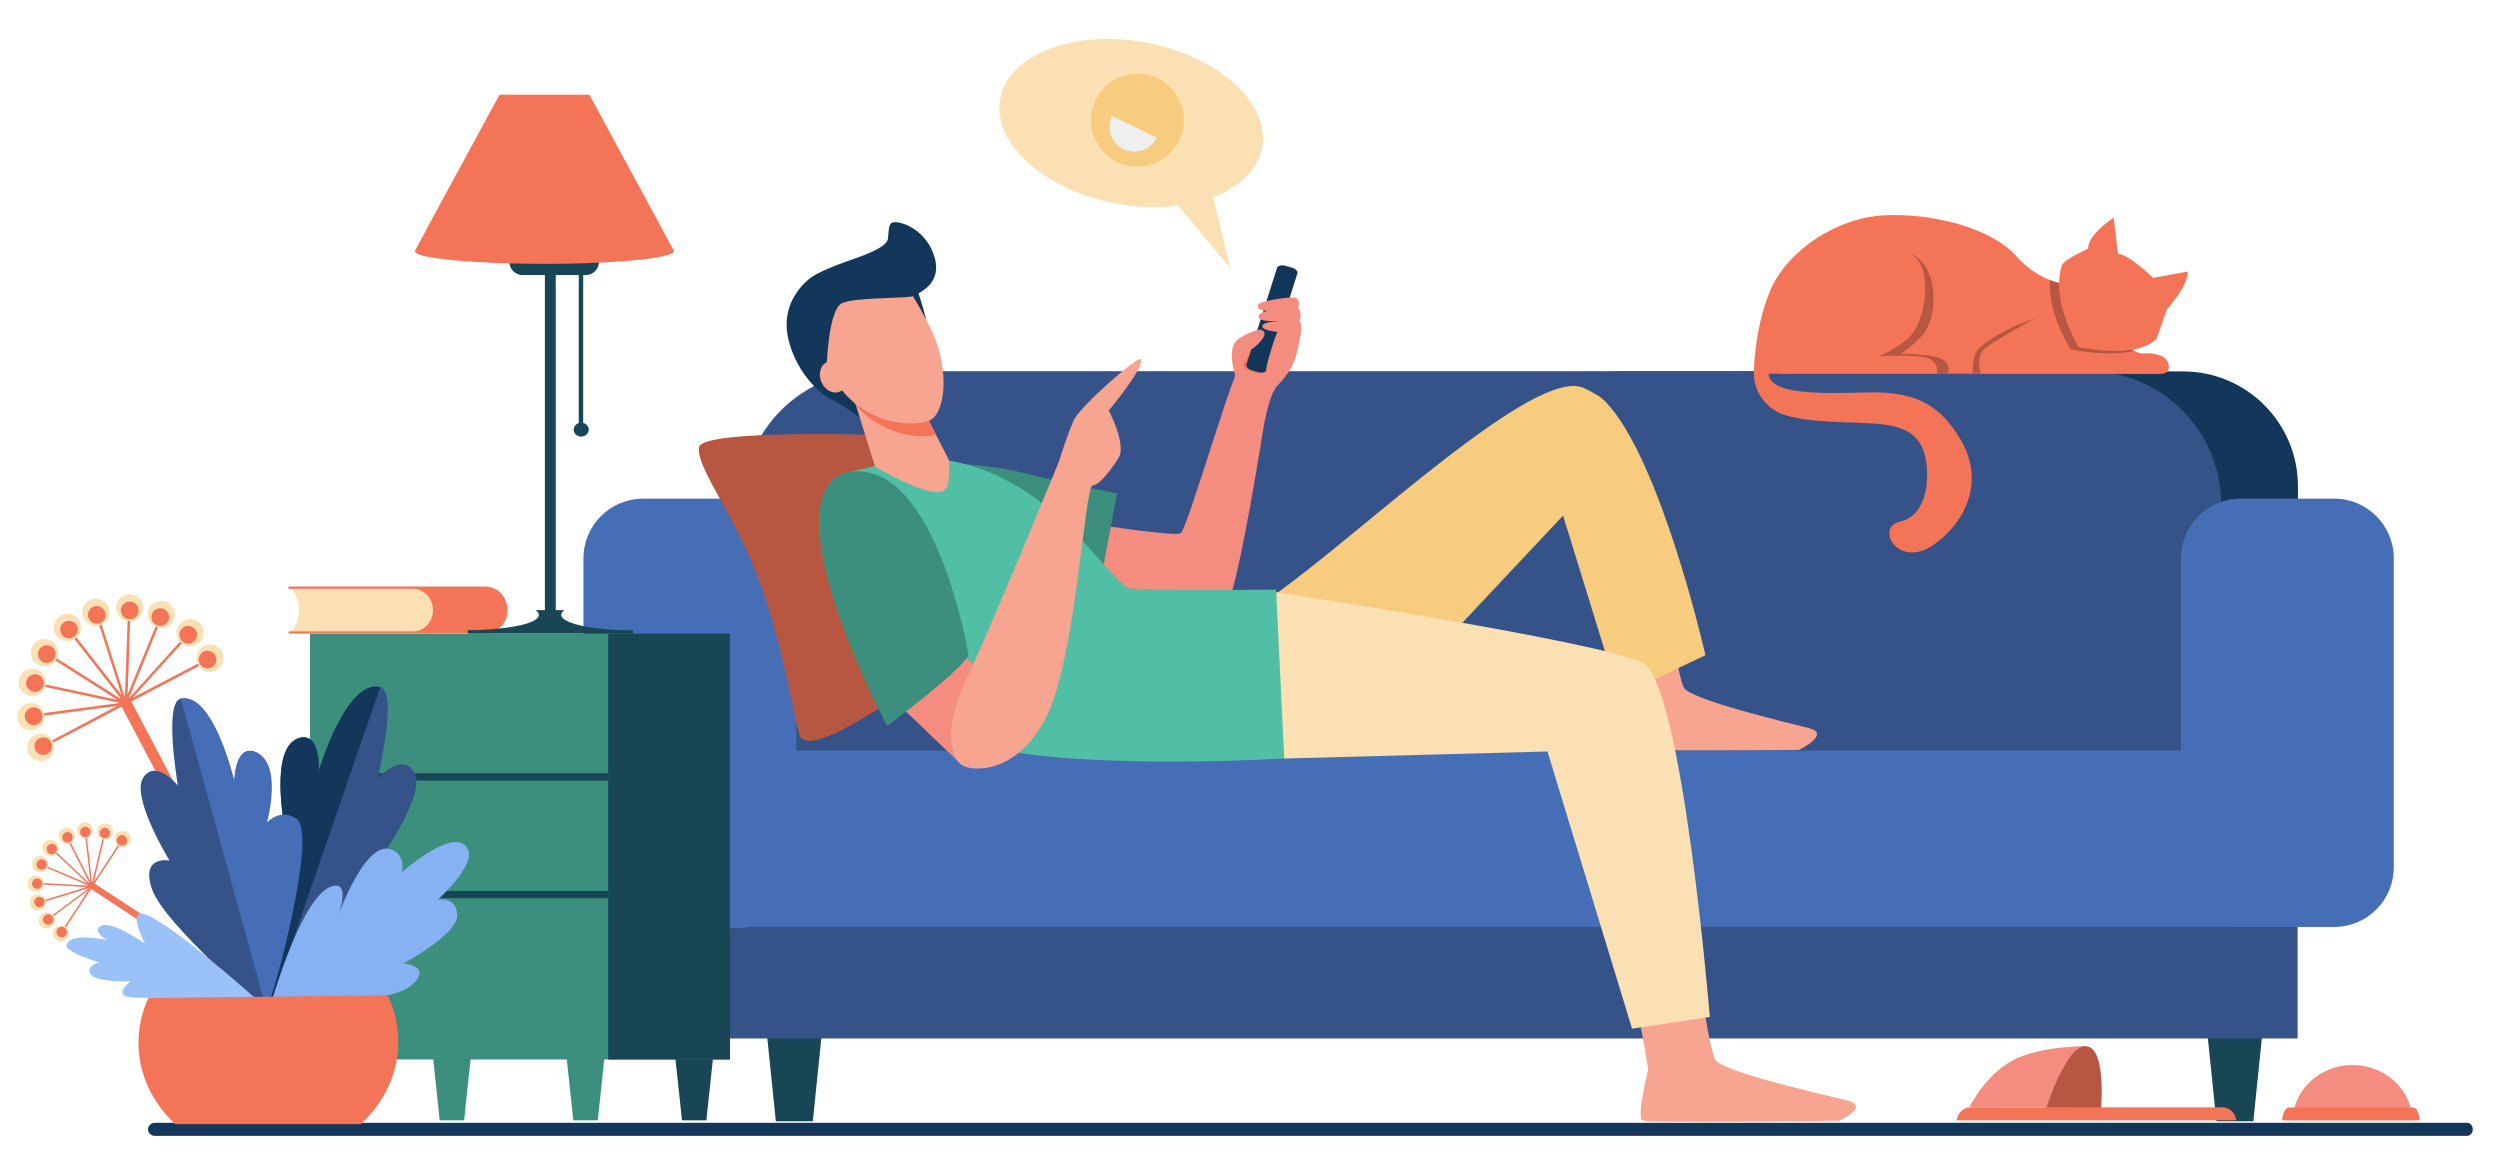
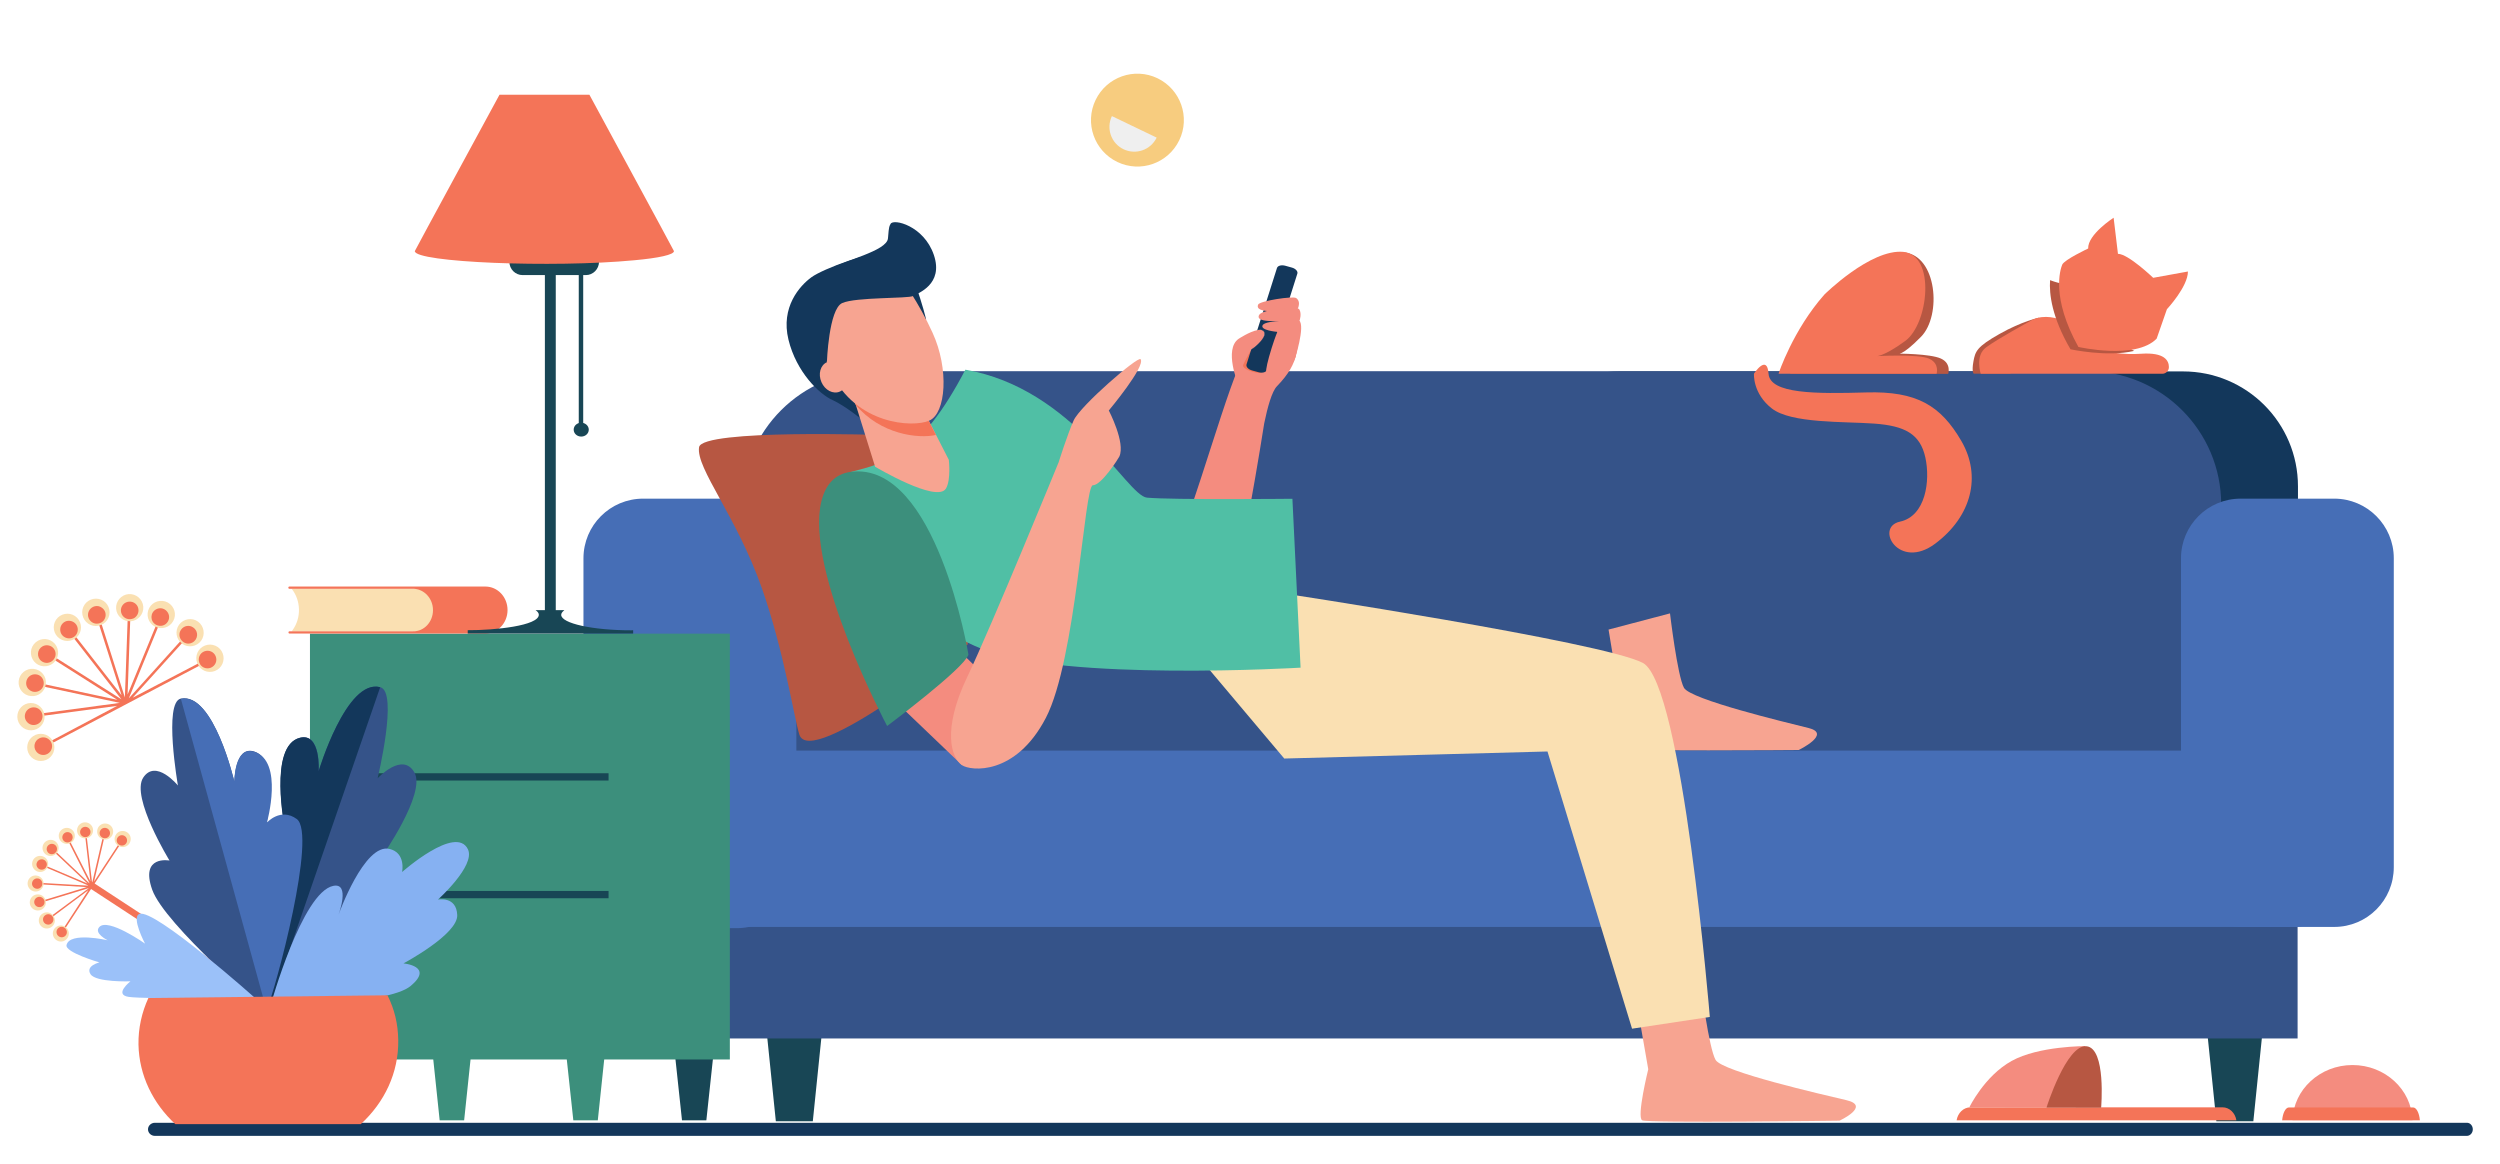
<svg xmlns="http://www.w3.org/2000/svg" version="1.2" id="Layer_1" x="0px" y="0px" viewBox="0 0 2022 941.5" overflow="visible" xml:space="preserve">
  <g>
    <g>
      <g>
        <g>
          <polygon fill="#184655" points="657.4,906.9 627.5,906.9 619.4,827.9 665.5,827.9 " />
          <polygon fill="#184655" points="1822.5,906.9 1792.6,906.9 1784.5,827.9 1830.6,827.9 " />
          <path fill="#13375B" d="M1309.6,300.4h456c51.4,0,93,41.6,93,93v179h-642v-179C1216.6,342.1,1258.2,300.4,1309.6,300.4z" />
          <path fill="#355389" d="M708,300.2h980.7c59.5,0,107.8,48.3,107.8,107.8v221.6H600.2V408C600.2,348.5,648.4,300.2,708,300.2z" />
          <polygon fill="#355389" points="1858.3,612.3 561.1,612.2 561,839.9 1858.3,839.9 " />
          <path fill="#466EB6" d="M595.8,750.7h-75.6c-26.7,0-48.3-21.6-48.3-48.3V451.6c0-26.7,21.6-48.3,48.3-48.3h75.6 c26.7,0,48.3,21.6,48.3,48.3v250.8C644.1,729.1,622.5,750.7,595.8,750.7z" />
          <path fill="#466EB6" d="M1887.9,749.7h-75.7c-26.6,0-48.2-21.6-48.2-48.2V451.5c0-26.6,21.6-48.2,48.2-48.2h75.7 c26.6,0,48.2,21.6,48.2,48.2v249.9C1936.1,728.1,1914.6,749.7,1887.9,749.7z" />
          <path fill="#466EB6" d="M1853.8,749.7H567c-27.6,0-50-22.4-50-50v-42.6c0-27.6,22.4-50,50-50h1286.7c27.6,0,50,22.4,50,50v42.6 C1903.7,727.3,1881.4,749.7,1853.8,749.7z" />
        </g>
        <g>
          <path fill="#13375B" d="M2000,913.4c0-2.9-2.1-5.3-4.7-5.3h-1870c-3.1,0-5.6,2.4-5.6,5.3c0,2.9,2.5,5.3,5.6,5.3h1870 C1997.9,918.6,2000,916.3,2000,913.4L2000,913.4z" />
        </g>
        <g>
          <polygon fill="#3C8F7C" points="483.5,906.1 463.7,906.1 458.3,855.8 488.8,855.8 " />
          <polygon fill="#3C8F7C" points="375.4,906.1 355.6,906.1 350.3,855.7 380.7,855.7 " />
          <polygon fill="#184655" points="571.3,906.1 551.6,906.1 546.2,855.7 576.7,855.7 " />
          <rect x="250.7" y="512.5" fill="#3C8F7C" width="339.6" height="344.4" />
-           <rect x="491.9" y="512.5" fill="#184655" width="98.5" height="344.4" />
          <rect x="260.3" y="625.4" fill="#184655" width="231.9" height="5.9" />
          <rect x="260.3" y="720.6" fill="#184655" width="231.9" height="5.9" />
          <g>
            <g>
              <g>
                <g>
                  <path fill="#FAE0B2" d="M78.6,671.8c-0.4,3.6,2.1,6.8,5.7,7.2c3.6,0.4,6.8-2.1,7.2-5.7c0.4-3.6-2.1-6.8-5.7-7.2 C82.2,665.6,79,668.2,78.6,671.8z" />
                  <path fill="#F47458" d="M88.3,676.1c-2.4,3.7-8.2,1.6-7.7-2.8c0.3-2.3,2.3-4,4.7-3.7C88.4,670,90,673.5,88.3,676.1 L88.3,676.1z" />
                </g>
                <g>
                  <path fill="#FAE0B2" d="M45.9,681.6c2.3,2.7,2,6.9-0.8,9.2c-2.7,2.3-6.9,2-9.2-0.8c-2.3-2.7-2-6.9,0.8-9.2 C39.5,678.5,43.6,678.8,45.9,681.6z" />
                  <path fill="#F47458" d="M44.6,689.9c-1.8,1.5-4.4,1.3-5.9-0.5c-1.2-1.4-1.3-3.5-0.3-5c0.2-0.3,0.5-0.6,0.8-0.9 c0.9-0.7,1.9-1.1,3.1-1C46,682.8,47.5,687.5,44.6,689.9z" />
                </g>
                <g>
                  <path fill="#FAE0B2" d="M75.3,671.6c0,3.6-2.9,6.5-6.5,6.5c-3.6,0-6.5-2.9-6.5-6.5c0-3.6,2.9-6.5,6.5-6.5 C72.4,665.1,75.3,668,75.3,671.6z" />
                  <path fill="#F47458" d="M69,677.1c-3.4,0-5.4-3.7-3.5-6.5c2.3-3.5,7.7-1.8,7.7,2.3C73.2,675.2,71.3,677.1,69,677.1z" />
                </g>
                <g>
                  <path fill="#FAE0B2" d="M104.2,682.8c-2.3,2.8-6.4,3.1-9.2,0.8c-2.8-2.3-3.1-6.4-0.8-9.2c2.3-2.8,6.4-3.1,9.2-0.8 C106.2,675.9,106.5,680,104.2,682.8z" />
                  <path fill="#F47458" d="M101.8,682.4c-1.5,1.8-4.1,2-5.9,0.5c-1.8-1.5-2-4.1-0.5-5.9c1.5-1.8,4.1-2,5.9-0.5 C103,678,103.3,680.6,101.8,682.4z" />
                </g>
                <g>
                  <path fill="#FAE0B2" d="M55,757.9c1.6-3.2,0.3-7.1-2.9-8.7c-3.2-1.6-7.1-0.3-8.7,2.9c-1.6,3.2-0.3,7.1,2.9,8.7 C49.5,762.5,53.4,761.2,55,757.9z" />
                  <path fill="#F47458" d="M53.4,756.2c-1.2,1.8-3.5,2.4-5.4,1.4c-2.2-1.1-3-4-1.6-6.1c1.2-1.8,3.5-2.4,5.4-1.4 C54,751.3,54.8,754.1,53.4,756.2L53.4,756.2z" />
                </g>
                <g>
                  <path fill="#FAE0B2" d="M33.2,735.9c3.3-1.4,4.8-5.3,3.4-8.6c-1.4-3.3-5.3-4.8-8.6-3.4c-3.3,1.4-4.8,5.3-3.4,8.6 C26,735.8,29.9,737.3,33.2,735.9z" />
                  <path fill="#F47458" d="M35.4,731.8c-1.8,2.8-6.1,2.4-7.4-0.6c-0.9-2.1,0.1-4.6,2.2-5.5C34,724,37.6,728.4,35.4,731.8 L35.4,731.8z" />
                </g>
                <g>
                  <path fill="#FAE0B2" d="M30.6,705c3.4,1,7.1-0.9,8.1-4.4c1-3.4-0.9-7.1-4.4-8.1c-3.4-1-7.1,0.9-8.1,4.4 C25.2,700.3,27.2,703.9,30.6,705z" />
                  <path fill="#F47458" d="M30,701.2c-0.5-1-0.7-2.1-0.3-3.2c1.1-3.6,6-4.1,7.7-0.8c0.5,1,0.7,2.1,0.3,3.2 C36.7,704,31.8,704.5,30,701.2z" />
                </g>
                <g>
                  <path fill="#FAE0B2" d="M34.6,738.8c3.1-1.8,7.1-0.8,8.9,2.4c1.8,3.1,0.8,7.1-2.4,8.9c-3.1,1.8-7.1,0.8-8.9-2.4 C30.5,744.6,31.5,740.6,34.6,738.8z" />
                  <path fill="#F47458" d="M37.9,747.7c-3.6-1-4.3-5.8-1-7.7c2-1.2,4.6-0.5,5.8,1.5C44.5,744.8,41.5,748.7,37.9,747.7z" />
                </g>
                <g>
                  <path fill="#FAE0B2" d="M48.6,679.6c2,3,6,3.8,9,1.9c3-2,3.8-6,1.9-9c-2-3-6-3.8-9-1.9C47.4,672.6,46.6,676.6,48.6,679.6z" />
                  <path fill="#F47458" d="M56.9,680.7c-1.9,1.3-4.6,0.7-5.8-1.2c-1.3-1.9-0.7-4.5,1.2-5.8c1.9-1.3,4.6-0.7,5.8,1.2 c0.9,1.4,0.9,3.2,0,4.6C58,679.7,57.7,680.2,56.9,680.7z" />
                </g>
                <g>
                  <path fill="#FAE0B2" d="M29.9,708.2c3.5,0.6,5.9,4,5.3,7.5c-0.6,3.5-4,5.9-7.5,5.3c-3.5-0.6-5.9-4-5.3-7.5 C23,709.9,26.3,707.5,29.9,708.2z" />
                  <path fill="#F47458" d="M29.4,718.8c-3-0.5-4.5-3.9-2.8-6.5c0.9-1.4,2.6-2.1,4.2-1.8c2.3,0.4,3.8,2.6,3.4,4.9 C33.8,717.7,31.6,719.2,29.4,718.8z" />
                </g>
                <path fill="#F47458" d="M76.1,713l7.9-34.1l-1.2-0.3l-8.3,35.6l-4.2-36.3l-1.2,0.1l4,34.8l-15.9-31.3l-1.1,0.6l16.5,32.6 l-26.5-25.1l-0.8,0.9l25.5,24.1l-32.2-13.7l-0.5,1.1l33.6,14.3l-36.5-2.1l-0.1,1.2l35,2.1l-33.5,10.2l0.4,1.2l34.9-10.6 L42.6,740l0.7,1L71.4,720l-19.1,29.4l1,0.7l43-65.7l-1-0.7L76.1,713z" />
              </g>
              <g>
                <rect x="138" y="677.7" transform="matrix(0.548 -0.837 0.837 0.548 -572.178 461.23)" fill="#F47458" width="5.3" height="164.6" />
              </g>
            </g>
            <g>
              <g>
                <g>
                  <path fill="#FAE0B2" d="M144.8,505.3c-3.5,4.9-2.4,11.8,2.5,15.4c4.9,3.5,11.8,2.4,15.4-2.5c3.5-4.9,2.4-11.8-2.5-15.4 C155.3,499.2,148.4,500.4,144.8,505.3z" />
                  <path fill="#F47458" d="M155.6,519.7c-6.6,3.5-13.5-4.4-9.1-10.5c2.3-3.2,6.7-4,9.9-1.6 C160.8,510.7,160.3,517.2,155.6,519.7L155.6,519.7z" />
                </g>
                <g>
                  <path fill="#FAE0B2" d="M88.4,493.1c1.2,6-2.7,11.8-8.7,13c-6,1.2-11.8-2.7-13-8.7c-1.2-6,2.7-11.8,8.7-13 C81.5,483.2,87.3,487.1,88.4,493.1z" />
                  <path fill="#F47458" d="M79.7,504.3c-3.9,0.8-7.6-1.8-8.4-5.6c-0.6-3.1,0.9-6.2,3.7-7.7c0.6-0.3,1.3-0.6,1.9-0.7 c1.9-0.4,3.8,0,5.3,1.1C87.6,494.9,85.9,503.1,79.7,504.3z" />
                </g>
                <g>
                  <path fill="#FAE0B2" d="M140.1,502.3c-2.9,5.3-9.6,7.3-15,4.4c-5.3-2.9-7.3-9.6-4.4-15c2.9-5.3,9.6-7.3,15-4.4 C141.1,490.3,143.1,497,140.1,502.3z" />
                  <path fill="#F47458" d="M126.2,505.3c-5-2.7-4.9-9.9,0.1-12.5c6.3-3.3,12.9,3.6,9.6,9.7C134,506,129.7,507.2,126.2,505.3z" />
                </g>
                <g>
                  <path fill="#FAE0B2" d="M173.8,542.7c-5.7,2.2-12.1-0.6-14.3-6.3c-2.2-5.7,0.6-12.1,6.3-14.3c5.7-2.2,12.1,0.6,14.3,6.3 C182.3,534.1,179.5,540.5,173.8,542.7z" />
                  <path fill="#F47458" d="M170.4,540.1c-3.7,1.4-7.8-0.4-9.2-4.1c-1.4-3.6,0.4-7.8,4.1-9.2c3.7-1.4,7.8,0.4,9.2,4.1 C175.9,534.5,174.2,538.6,170.4,540.1z" />
                </g>
                <g>
                  <path fill="#FAE0B2" d="M39.2,613.6c5-3.4,6.3-10.3,2.9-15.3c-3.4-5-10.3-6.3-15.3-2.9c-5,3.4-6.3,10.3-2.9,15.3 C27.3,615.7,34.2,617,39.2,613.6z" />
                  <path fill="#F47458" d="M38.3,609.8c-3.2,1.7-7.2,0.7-9.2-2.3c-2.4-3.5-1.2-8.3,2.6-10.3c3.2-1.7,7.1-0.7,9.2,2.3 C43.3,602.9,42.1,607.8,38.3,609.8L38.3,609.8z" />
                </g>
                <g>
                  <path fill="#FAE0B2" d="M25,563c6.1,0.6,11.5-3.8,12.1-9.9c0.6-6.1-3.8-11.5-9.9-12.1c-6.1-0.6-11.5,3.8-12.1,9.9 C14.5,557,18.9,562.4,25,563z" />
                  <path fill="#F47458" d="M31.6,558.8c-5,2.6-11-1.3-10.4-7c0.4-3.9,3.9-6.8,7.8-6.4C36,546.1,37.8,555.5,31.6,558.8 L31.6,558.8z" />
                </g>
                <g>
                  <path fill="#FAE0B2" d="M46.6,515.1c4.3,4.4,11.2,4.4,15.6,0.2c4.4-4.3,4.4-11.2,0.2-15.6c-4.3-4.4-11.2-4.4-15.6-0.2 C42.4,503.8,42.4,510.8,46.6,515.1z" />
                  <path fill="#F47458" d="M48.7,509.1c0-1.9,0.8-3.7,2.1-5c4.5-4.4,12.2-1.1,12.1,5.2c0,1.9-0.8,3.7-2.1,5 C56.3,518.7,48.6,515.4,48.7,509.1z" />
                </g>
                <g>
                  <path fill="#FAE0B2" d="M24.8,568.6c6.1-0.1,11.1,4.7,11.3,10.8c0.1,6.1-4.7,11.1-10.8,11.3c-6.1,0.1-11.1-4.7-11.3-10.8 C13.9,573.7,18.7,568.7,24.8,568.6z" />
                  <path fill="#F47458" d="M22.3,584.4c-4.6-4.4-1.6-12.1,4.8-12.3c3.9-0.1,7.2,3,7.3,7C34.5,585.5,26.8,588.8,22.3,584.4z" />
                </g>
                <g>
                  <path fill="#FAE0B2" d="M93.9,492.3c0.5,6.1,5.8,10.6,11.8,10.2c6.1-0.5,10.6-5.8,10.2-11.8c-0.5-6.1-5.8-10.6-11.8-10.2 C98,481,93.5,486.3,93.9,492.3z" />
                  <path fill="#F47458" d="M105.4,500.8c-3.9,0.3-7.3-2.6-7.6-6.6c-0.3-3.9,2.6-7.3,6.6-7.6c3.9-0.3,7.4,2.6,7.6,6.6 c0.2,2.8-1.3,5.5-3.8,6.9C107.9,500.1,106.9,500.7,105.4,500.8z" />
                </g>
                <g>
                  <path fill="#FAE0B2" d="M42.9,519.3c4.7,3.8,5.5,10.8,1.7,15.5c-3.8,4.7-10.8,5.5-15.5,1.7c-4.7-3.8-5.5-10.8-1.7-15.5 S38.1,515.4,42.9,519.3z" />
                  <path fill="#F47458" d="M33.4,534.6c-4-3.2-3.4-9.5,1.1-11.9c2.5-1.3,5.6-1,7.8,0.7c3.1,2.5,3.6,7,1.1,10 C40.9,536.6,36.4,537,33.4,534.6z" />
                </g>
                <path fill="#F47458" d="M107.3,564.3l39.8-44l-1.5-1.4l-41.4,45.9l23.5-57.2l-1.9-0.8l-22.6,54.9l2.1-59.3l-2.1-0.1 l-2.2,61.8l-18.7-58.9l-2,0.6l18,56.5l-36.5-46.8l-1.6,1.3l38,48.8l-52.2-33.1l-1.1,1.8L94.9,566l-58-12.4l-0.4,2l60.4,12.9 l-61.3,8.2l0.3,2.1l58.8-7.9l-52.4,27.8l1,1.8l117.6-61.9l-1-1.8L107.3,564.3z" />
              </g>
              <g>
-                 <rect x="159.9" y="547.6" transform="matrix(0.885 -0.466 0.466 0.885 -301.263 155.857)" fill="#F47458" width="8.9" height="278.6" />
-               </g>
+                 </g>
            </g>
            <g>
              <g>
                <path fill="#355389" d="M218.9,814.9c0,0,90.2-67,102.6-95.8c12.4-28.9-13.1-25.6-13.1-25.6s36.4-51.6,26.8-68.7 c-9.7-17.1-29.8,4.7-29.8,4.7s16.9-69.8,2.2-73.7c-27.4-7.2-49.8,67.9-49.8,67.9s2-31.2-15.1-27 c-25.8,6.3-12.2,73.5-12.2,73.5s-8.2-11.9-22.4-0.6C182.6,690,218.9,814.9,218.9,814.9z" />
              </g>
              <path fill="#13375B" d="M204.2,671.4c14.2-11.3,26.2-1.2,26.2-1.2s-13.7-67.2,12.2-73.5c17.1-4.2,15.1,27,15.1,27 s22.5-75.2,49.8-67.9l-89.3,258.9C214.2,798.6,180.4,690.4,204.2,671.4z" />
            </g>
            <g>
              <path fill="#86B1F2" d="M219,812.6c0,0,94.1,0.8,113.2-15.2c19.1-16-5.9-18.2-5.9-18.2s44.2-23.5,43.5-39.1 c-0.6-15.6-15.6-12.5-15.6-12.5s30.5-27.4,24.3-40.6c-9.6-20.4-53.3,18.3-53.3,18.3s3.3-15.5-10.2-18.7 c-20.4-4.9-41.2,53.2-41.2,53.2s9.8-26.2-4.3-23.3C244.3,721.7,219,812.6,219,812.6z" />
            </g>
            <g>
              <g>
                <path fill="#355389" d="M215.2,817.8c0,0-82.1-70-92.1-98.2c-10-28.2,14-23.6,14-23.6s-31.5-51.3-21.3-67 c10.2-15.6,28.1,6.3,28.1,6.3s-11.8-67.5,2.4-70.3c26.5-5.2,43.3,67.6,43.3,67.6s0-29.8,16-24.8c24.2,7.6,7.1,70.7,7.1,70.7 s8.9-23.6,21.7-11.9C257.4,687.5,215.2,817.8,215.2,817.8z" />
              </g>
              <path fill="#466EB6" d="M240,662.4c-13.1-9.5-24.1,2.9-24.1,2.9s13.9-49.7-10.3-57.3c-16-5-16.1,23.9-16.1,23.9 s-16.7-72-43.2-66.7l69.3,251.7C223.1,799.5,256.6,674.5,240,662.4z" />
            </g>
            <g>
              <g>
                <path fill="#9BC1F9" d="M206.9,807.7c0,0-90.2,0.4-102.7-1.4c-12.5-1.8,1.3-12.6,1.3-12.6s-28,1-32.3-5.8 c-4.3-6.8,7.2-9.5,7.2-9.5s-27.9-8.1-26.6-14c2.5-11.1,33.3-3.9,33.3-3.9s-11.5-5.6-6.8-10.7c7-7.8,37,13.4,37,13.4 s-11.3-21.3-4.6-24C124.7,734.3,206.9,807.7,206.9,807.7z" />
              </g>
            </g>
            <path fill="#F47458" d="M141.8,909.2h150c19.1-17.5,30.7-41.5,30.3-67.9c-0.2-13.3-3-24.9-8.7-36.3l-193.4,2.2 c-5.3,11.6-8.2,24.3-8,37.6C112.5,869.9,123.8,892.5,141.8,909.2z" />
          </g>
          <g>
            <path fill="#FAE0B2" d="M235.9,510.8h99.6c8.8,0,16-7.7,16-17.3l0,0c0-9.5-7.2-17.3-16-17.3h-99.6l0,0 c7.6,9.6,7.9,23.6,0.7,33.5L235.9,510.8z" />
            <path fill="#F47458" d="M350.2,493.5L350.2,493.5c0-9.5-7.2-17.3-16.2-17.3h-100c-0.5,0-0.8-0.4-0.8-0.9l0,0 c0-0.5,0.4-0.9,0.8-0.9h158.6c9.9,0,17.9,8.5,17.9,19l0,0c0,10.5-8,19-17.9,19H234.1c-0.5,0-0.8-0.4-0.8-0.9l0,0 c0-0.5,0.4-0.9,0.8-0.9h100C343,510.8,350.2,503,350.2,493.5z" />
          </g>
        </g>
        <g>
          <path fill="#F48C7F" d="M1039.2,242.9c-7-6.1-6.5,10.9-9.8,12.5c-5.6,2.7-3.3,13.1-6.2,16c-3,3-18.1,20.9-18.2,20.9 c-6.7,2-44.7,136.8-50.3,139.1c-5.5,2.4-65.3-6.7-65.3-6.7l-14.2,51.9c0,0,110,20.2,118.8,7.5c5.7-8.3,19.6-85.5,28.5-141.7 c2.7-13.1,6.2-25.8,10.3-30c9.5-9.8,14.1-18.1,15.6-26.4C1049.3,280,1047.8,250.3,1039.2,242.9z" />
          <path fill="#F7A491" d="M1301,509.2l9,54.6c0,0-9,39.2-4.5,41.6c4.5,2.4,149.3,1.2,149.3,1.2s27.1-13.1,7.9-17.8 c-19.2-4.8-95.4-23-100.7-32.5c-5.3-9.5-11.3-60.2-11.3-60.2L1301,509.2z" />
          <path fill="#F7A491" d="M1323.6,810.2l9.5,54.6c0,0-9.6,38.9-4.9,41.3s159.6,0.3,159.6,0.3s25.7-11.9,5.5-16.6 c-20.2-4.8-100.1-23-105.7-32.5c-5.5-9.5-11.9-60.2-11.9-60.2L1323.6,810.2z" />
          <path fill="#B75742" d="M777.4,456.9L715,351.9c0,0-147.3-5.1-149.6,9.8c-2.6,17.1,30.3,55.7,50.8,114 c18,51.3,26.1,105.1,30.3,118.4c8.9,28.5,136.3-73,136.3-73L777.4,456.9z" />
-           <path fill="#F7CC7F" d="M991.6,494.7c0,0,23.2-2.4,41.1-15c68.7-48.7,209.3-183.8,248.2-165.9c4.1,1.9,12.5,6,16.6,10.1 c45,44.3,81.9,206,81.9,206l-70.1,33.2l-45.1-146.1L1131,558.8L991.6,494.7z" />
          <path fill="#FAE0B2" d="M927.5,481.5L1032,479c0,0,264.8,40.2,296.8,57.2c32,17,54.1,286.3,54.1,286.3L1320,832l-68.4-224.2 l-212.9,5.7L927.5,481.5z" />
          <path fill="#3C8F7C" d="M746.9,374c0,0,47.7,0,80.4,8.4c32.7,8.4,76.2,16.7,76.2,16.7L891,465.2c0,0-67.8-11.7-71.2-11.7 C816.4,453.5,746.9,374,746.9,374z" />
-           <path fill="#50BFA5" d="M688.3,381.7c0,0-20.7,17-13.2,73.5c7.5,56.5,40.3,116.9,106.2,143.3c65.9,26.4,257.4,15,257.4,15 l-6.6-136.6c0,0-96.8,1-117.6-0.9c-16.4-1.5-58.9-88.2-146.9-103.5C744.5,368.4,718.1,373.8,688.3,381.7z" />
+           <path fill="#50BFA5" d="M688.3,381.7c7.5,56.5,40.3,116.9,106.2,143.3c65.9,26.4,257.4,15,257.4,15 l-6.6-136.6c0,0-96.8,1-117.6-0.9c-16.4-1.5-58.9-88.2-146.9-103.5C744.5,368.4,718.1,373.8,688.3,381.7z" />
          <path fill="#13375B" d="M698.3,340.3c0,0-14.6-12.1-25.1-16.8c-10.5-4.7-29.1-22.5-35.5-48.8c-6.4-26.3,9.1-43.5,18.5-50.4 c9.4-6.9,49-21.8,64.7-20.4c15.7,1.5,28.1,54.3,28.1,54.3l-6.3,46.8L698.3,340.3z" />
          <path fill="#F7A491" d="M746.2,330.5l21.2,41.4c0,0,1.9,16.1-2.3,23.2c-7.2,12.2-57.3-17.6-57.3-17.6l-22.2-71.1L746.2,330.5z" />
          <path fill="#F47458" d="M692,327.4c20.1,24,50.6,27.6,65,24.4l-10.9-21.2l-60.7-24.1L692,327.4z" />
          <path fill="#F7A491" d="M680.6,229.9c17.1-15.7,44.3-11.8,56.5,7.6c5.3,8.4,11.5,19.2,17.1,31.5c13.6,29.5,10.9,65.3-2.6,71.2 c-13.5,5.9-59.3,3.1-79.3-38.6C660.1,275.8,662.7,246.4,680.6,229.9z" />
          <path fill="#F7A491" d="M683.8,300.5c2.9,6.6,0.9,13.8-4.5,16.2c-5.4,2.4-12.1-1.1-14.9-7.6c-2.9-6.6-0.9-13.8,4.5-16.2 C674.2,290.5,680.9,293.9,683.8,300.5z" />
          <path fill="#13375B" d="M668.8,292.9c0,0-8.5-13.2-12.5-27.6c-4-14.4,0.1-38.3,13.1-46.6c13-8.3,48-15.5,48.8-26 c0.8-10.6,1.2-9.7,2.1-11.6c2.1-4.5,26.9,1.3,35,25.1c8.1,23.9-13,31-16.8,33.2c-3.8,2.2-46.4,0.8-57.3,5.7 C670.3,249.9,668.8,292.9,668.8,292.9z" />
          <polygon fill="#F48C7F" points="705.9,549.8 778.1,618.9 812,561.7 752.4,503.3 " />
          <path fill="#F7A491" d="M856.3,373.7c0,0-54.1,132.2-74.2,174.3c-20.1,42.1-12.9,64.8-4,70.9c6.9,4.7,43.3,8.8,67.8-38.3 c24.5-47.1,31.1-188.1,38-188.1s20.5-21.4,21.4-23.2c5.2-11.1-8.5-37.3-8.5-37.3s30-35.8,25.7-41.5c-2-2.7-48.7,37.6-54.1,49.5 C863.1,351.9,856.3,373.7,856.3,373.7z" />
          <path fill="#3C8F7C" d="M783.3,529.5c0,0-26-156.5-95-147.9c-13.3,1.7-20.7,10.6-24,24c-13.6,56,53.2,181.6,53.2,181.6 S779.5,540.9,783.3,529.5z" />
          <path fill="#13375B" d="M1012,282.6l5-15.7c2.1-0.4,3.9-0.3,5,0.7C1026.1,271.8,1014.7,281.5,1012,282.6z" />
          <path fill="#F48C7F" d="M1008.2,294.7c-0.6,1.9,1.4,4.1,4.4,4.9l0.9,0.3c-1.1,6.5-12.2,10.4-12.2,10.4s-11.5-27.7,0.4-36.2 c0,0,8.9-5.9,15.2-7.1c2.1-0.4,3.9-0.3,5,0.7c4.1,4.1-7.2,13.8-9.9,14.9c0,0-0.1,0-0.1,0c0,0,0,0.1,0,0.3L1008.2,294.7z" />
          <path fill="#F47458" d="M1014.4,283.5l-2.3-0.9c0,0-5,8.8-6.6,12.4c-1.6,3.6,11,7.5,14.5,6.5 C1023.6,300.6,1014.4,283.5,1014.4,283.5z" />
          <path fill="#13375B" d="M1049.3,221.3l-24.7,77.9c-0.6,1.9-3.5,2.7-6.6,1.9c-0.1,0-5.8-1.6-5.4-1.5c-3-0.8-5-3-4.4-4.9 c0.2-0.6-1,3.1,3.8-12.1c2.7-1.2,14.1-10.8,9.9-14.9c-1.1-1.1-2.9-1.2-5-0.7l15.9-50.2c0.6-1.9,3.5-2.7,6.6-1.9l5.4,1.5 C1047.9,217.2,1049.9,219.5,1049.3,221.3z" />
          <g>
            <path fill="#F48C7F" d="M1048.7,251.5c0,0,4.5-6.8-0.3-10.4c-2.5-1.9-29.5,2.3-30.8,5.2C1014.2,254.4,1038.6,251,1048.7,251.5z " />
          </g>
          <g>
            <path fill="#F48C7F" d="M1051.1,259.3c0,0,2-5.6-0.3-9.2c-1.7-2.7-30,0-32.4,4.6C1014.3,262.5,1040.9,258.8,1051.1,259.3z" />
          </g>
          <path fill="#F48C7F" d="M1050.8,259.2c0,0-26.8-0.6-29.5,3.7c-2.7,4.3,11.7,5.5,11.7,5.5l14.1,22.6 C1047.1,291,1055.9,263.7,1050.8,259.2z" />
          <path fill="#F48C7F" d="M1033.4,267.8c0,0-1.7,3.6-4.8,13.4c-7.1,22.6-4.5,23.2-2.1,24.2c2.4,1,17.1-11.8,19.3-12.4 c2.2-0.6,7.7-28.4,4-38.1c-3.7-9.8-7.4-11.6-7.4-11.6L1033.4,267.8z" />
        </g>
        <g>
          <path fill="#F47458" d="M1808.8,906.1c-1-6-5.6-10.5-11.2-10.5h-203.9c-5.6,0-10.2,4.5-11.2,10.5H1808.8z" />
          <path fill="#F48C7F" d="M1655.2,895.8l-62.4-0.2c0,0,12.2-25.3,34.2-37.5c21.9-12.2,59.8-12,59.8-12L1655.2,895.8z" />
          <path fill="#B75742" d="M1699.4,895.9c0,0,4.2-48.2-11.9-49.7c-16.2-1.5-32.3,49.6-32.3,49.6L1699.4,895.9z" />
        </g>
        <g>
          <path fill="#F48C7F" d="M1951.2,906c-0.7-24.8-22.2-44.6-48.5-44.6s-47.8,19.9-48.5,44.6H1951.2z" />
          <path fill="#F47458" d="M1957.2,906.1c-0.5-5.9-2.8-10.4-5.5-10.4h-100.4c-2.7,0-5,4.5-5.5,10.4H1957.2z" />
        </g>
        <g>
-           <path fill="#FAE0B2" d="M927,34.5c58.5,10.9,100.5,48.8,93.8,84.8c-3.3,18-18.2,32-39.6,40.2l13.9,57.4l-42.3-50.5 c-15.4,1.9-32.5,1.5-50-1.8c-58.5-10.9-100.5-48.8-93.8-84.8C815.7,43.9,868.5,23.6,927,34.5z" />
          <g>
            <path fill="#F7CC7F" d="M953.8,113.4c-9,18.7-31.4,26.6-50.1,17.6c-18.7-9-26.6-31.4-17.6-50.1c9-18.7,31.4-26.6,50.1-17.6 C954.9,72.3,962.8,94.8,953.8,113.4z" />
            <path fill="#EFEFEF" d="M899.3,93.9c-4.8,10-0.6,22,9.4,26.8c10,4.8,22,0.6,26.8-9.4L899.3,93.9z" />
          </g>
        </g>
        <g>
          <g>
            <g>
              <rect x="468.1" y="199.1" fill="#184655" width="3.6" height="148.5" />
            </g>
            <g>
              <g>
                <rect x="440.7" y="220.3" fill="#184655" width="8.8" height="286.2" />
              </g>
              <path fill="#184655" d="M510.7,509.8c-31.4,0-56.8-5.6-56.8-12.5c0-1.3,0.9-2.5,2.5-3.7l-0.3-0.1h-22.8l-0.1,0 c1.7,1.2,2.6,2.4,2.6,3.7c0,8.9-35.6,12.6-57.5,12.5l0,0v2.7h133.8v-2.7l0,0C511.6,509.8,511.2,509.8,510.7,509.8z" />
            </g>
            <path fill="#184655" d="M473.8,222.5h-51.1c-5.9,0-10.7-4.8-10.7-10.7l0,0h72.5l0,0C484.4,217.7,479.7,222.5,473.8,222.5z" />
            <path fill="#F47458" d="M545.1,203.1c0,2.9-12.3,5.6-32.1,7.4c-66.3,6.3-177.5,1.7-177.5-7.4c0-0.4,68.5-126.5,68.5-126.5h72.7 C476.6,76.5,545.1,202.7,545.1,203.1z" />
          </g>
          <path fill="#184655" d="M476.2,347.5c0,3.1-2.7,5.6-6.1,5.6c-3.4,0-6.1-2.5-6.1-5.6c0-3.1,2.7-5.6,6.1-5.6 C473.4,341.9,476.2,344.4,476.2,347.5z" />
        </g>
        <g>
-           <path fill="#F47458" d="M1672.7,230.1c0,0-22-0.6-42.2-23.2c-20.2-22.6-68.3-35-107.5-32.7c-39.2,2.4-78.4,29.7-91.4,61.2 c-13.1,31.5-13.1,66.8-13.1,66.8h327.8c3.9,0,6.7-3.8,5.3-7.5c-1.7-4.7-6-9.7-16.5-8.7C1716.3,288.1,1672.7,230.1,1672.7,230.1z " />
          <path fill="#B75742" d="M1485.1,238c0,0,28.5-36.2,55-33.8c26.5,2.4,30.5,50.9,13.7,68.1c-16.4,16.8-19.2,13.7-19.2,13.7 s26.5,0,35.2,4c8.7,4,5.9,12.4,5.9,12.4l-127.8-0.1C1447.9,302.1,1459.8,266.5,1485.1,238z" />
          <path fill="#B75742" d="M1667.1,270.2L1649,257c0,0-13.4,2.7-31.8,13.1c-18.4,10.4-19.6,14-21.1,22.3c-1.5,8.3,0.2,9.8,0.2,9.8 h29.5L1667.1,270.2z" />
          <path fill="#F47458" d="M1641.5,260c0,0-26.1,14.2-35.2,21c-9.1,6.7-4.3,21.3-4.3,21.3l146.8,0c3,0,5.4-2.4,5.4-5.4 c0-5.2-3.5-12.1-22.4-10.8c-29.7,2-50.7-8.7-49.5-15C1683.4,264.7,1657.7,249.3,1641.5,260z" />
          <path fill="#F47458" d="M1418.6,302.2c0,0-1.2,16,14.5,28.2c15.7,12.2,58.2,10.4,82.8,12.2c24.6,1.8,37.1,8.3,41.3,27.3 c4.2,19,0.3,47.5-20.5,52c-20.8,4.5-0.9,39.8,28.5,17.8c29.4-22,37.7-54.6,21.1-83.1c-16.6-28.5-35.9-40.4-76.9-39.2 c-41,1.2-77.8,1.2-79-15.1C1429.3,285.9,1418.6,302.2,1418.6,302.2z" />
          <path fill="#F47458" d="M1475.6,238.2c0,0,37.2-36.9,63.7-34.5c26.5,2.4,20.6,58.3,1.6,72.1c-19,13.9-24.5,12.3-24.5,12.3 s35.2-2,43.9,2c8.7,4,6,12.2,6,12.2l-127.8,0C1438.4,302.2,1450.3,266.7,1475.6,238.2z" />
          <path fill="#B75742" d="M1726.1,283.8c-21.1-10.7-53.4-53.7-53.4-53.7s-6-0.2-14.6-3.5c-0.8,11.2,1.4,30,16.5,55.9 C1674.7,282.5,1704.3,289,1726.1,283.8z" />
          <path fill="#F47458" d="M1709.5,176.1c0,0-21,13.5-20.6,24.9c0,0-19.4,9.1-21,13.1c-1.6,4-9.1,26.5,13.1,66.5 c0,0,46.3,10.7,63.3-6.7l8.3-23.8c0,0,17-18.2,17-30.5l-28.1,5.1c0,0-20.2-19.4-28.5-19.4L1709.5,176.1z" />
        </g>
      </g>
    </g>
  </g>
</svg>